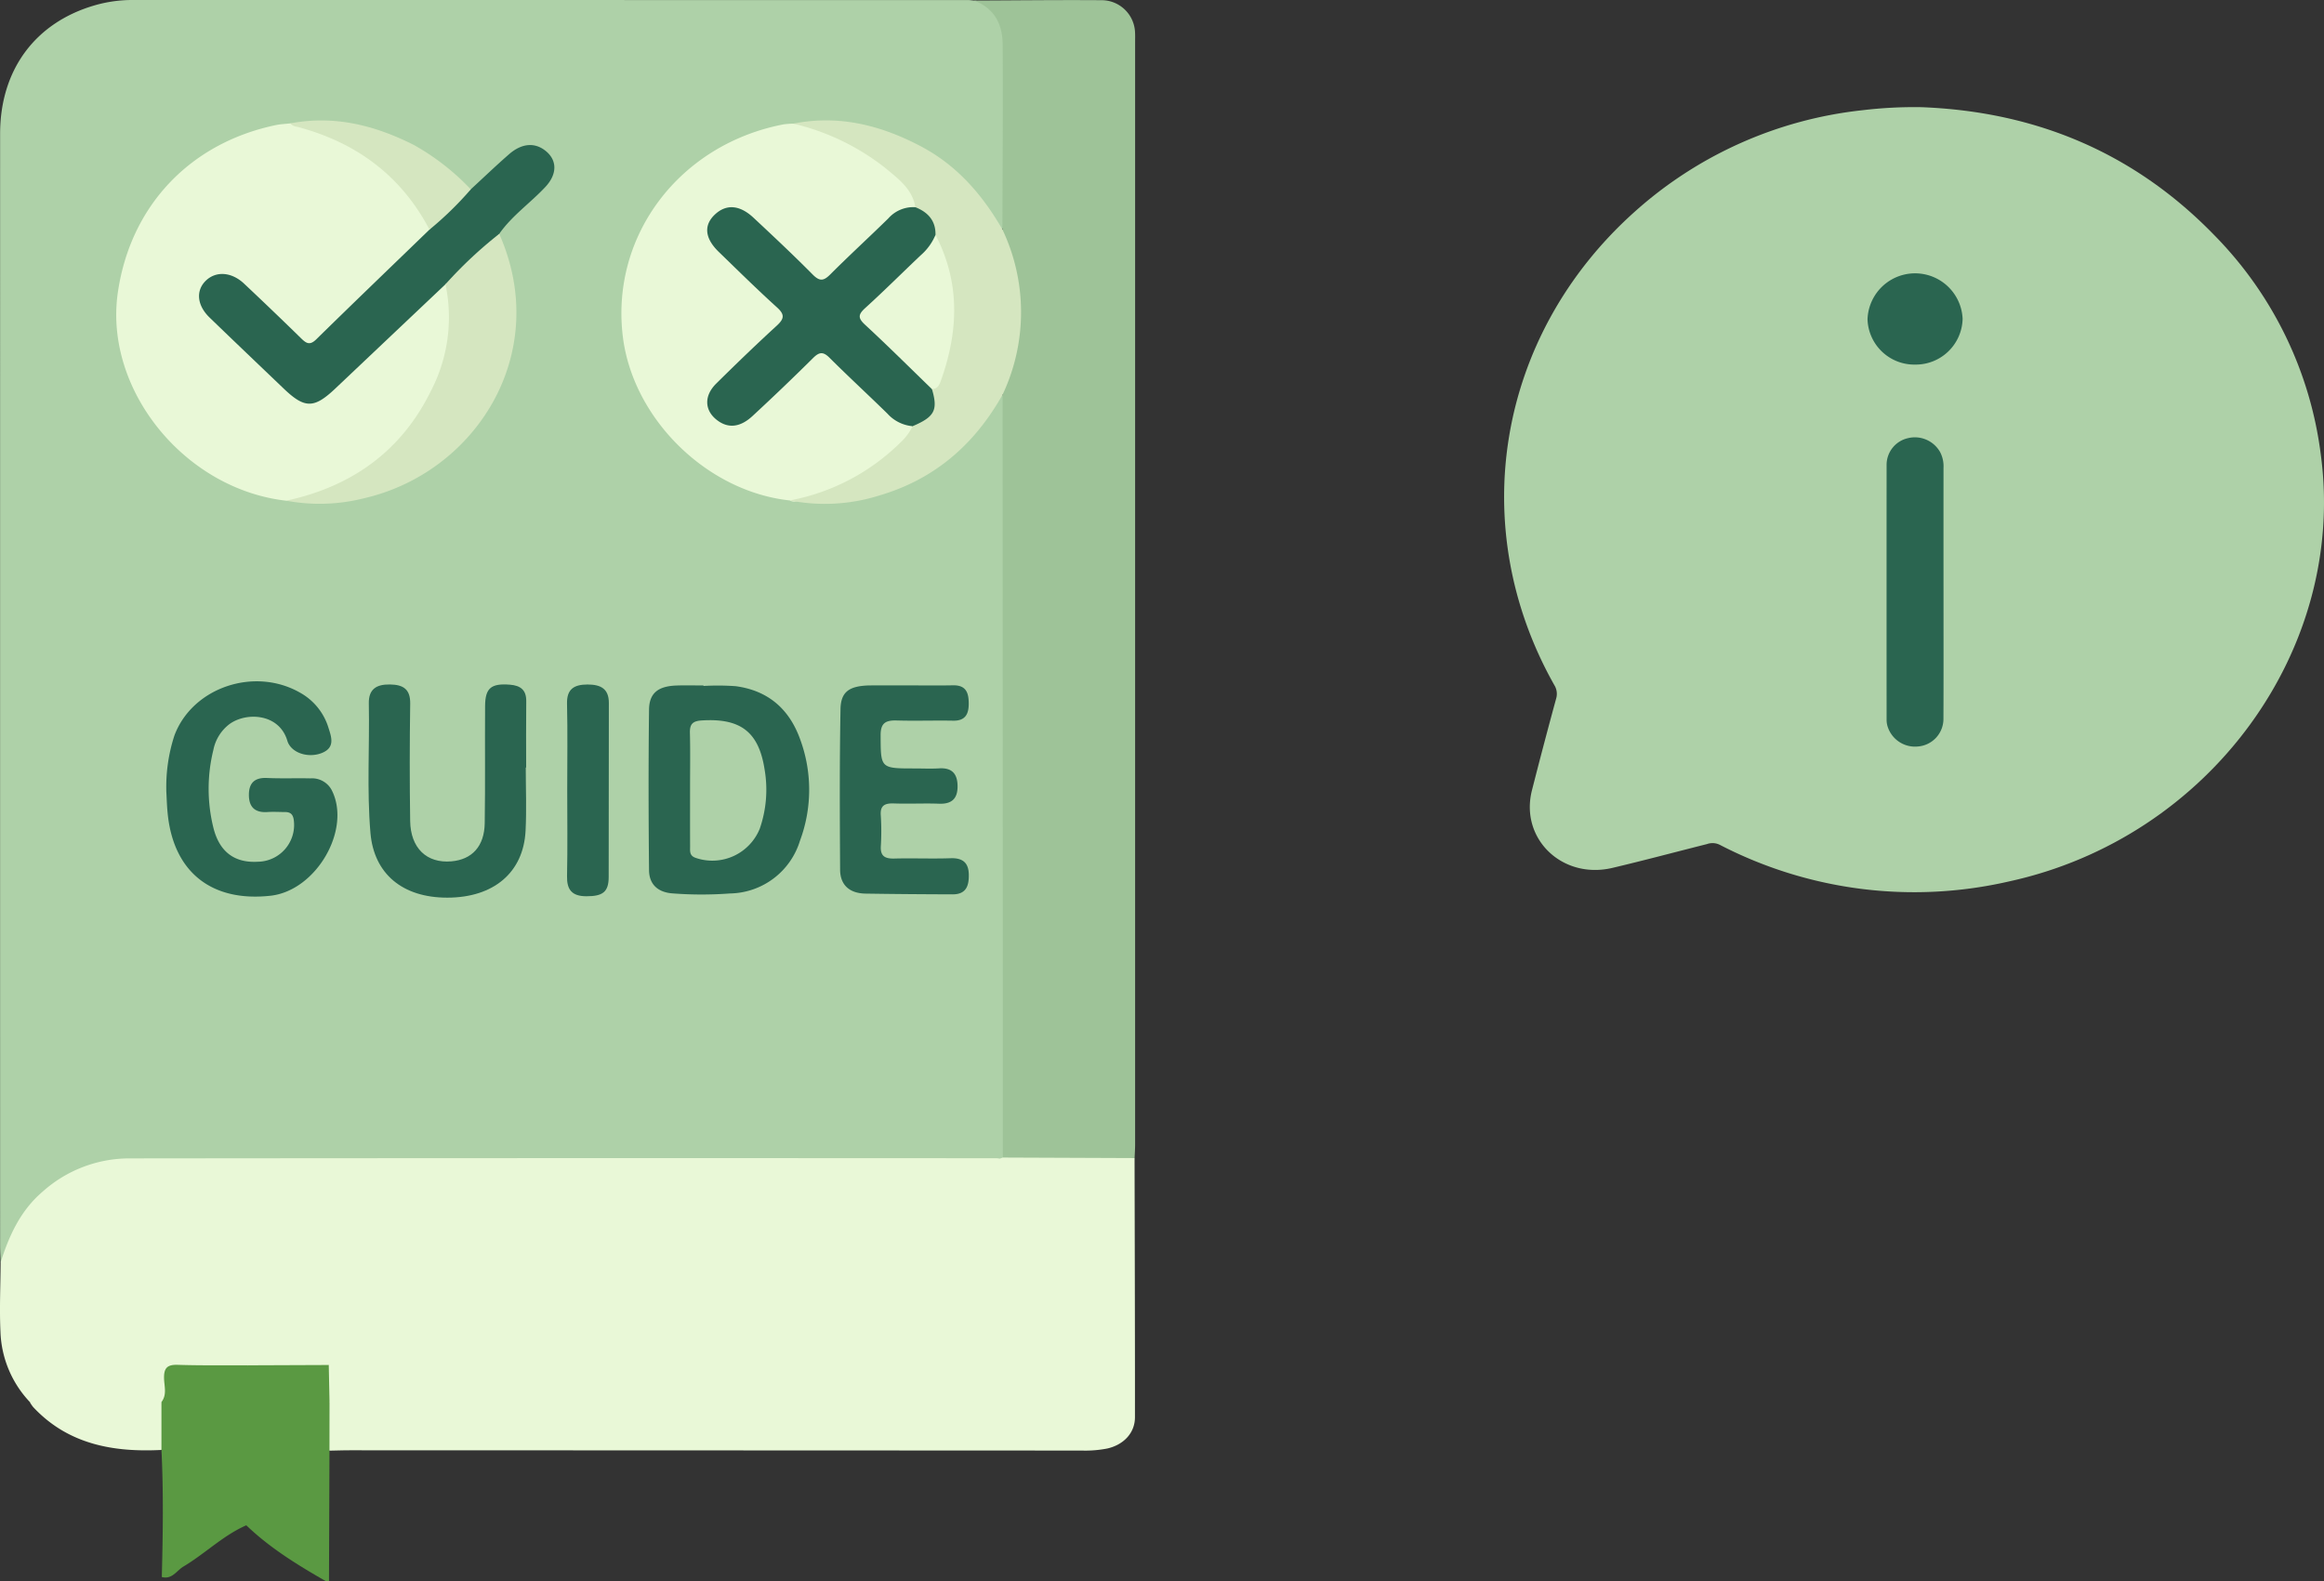
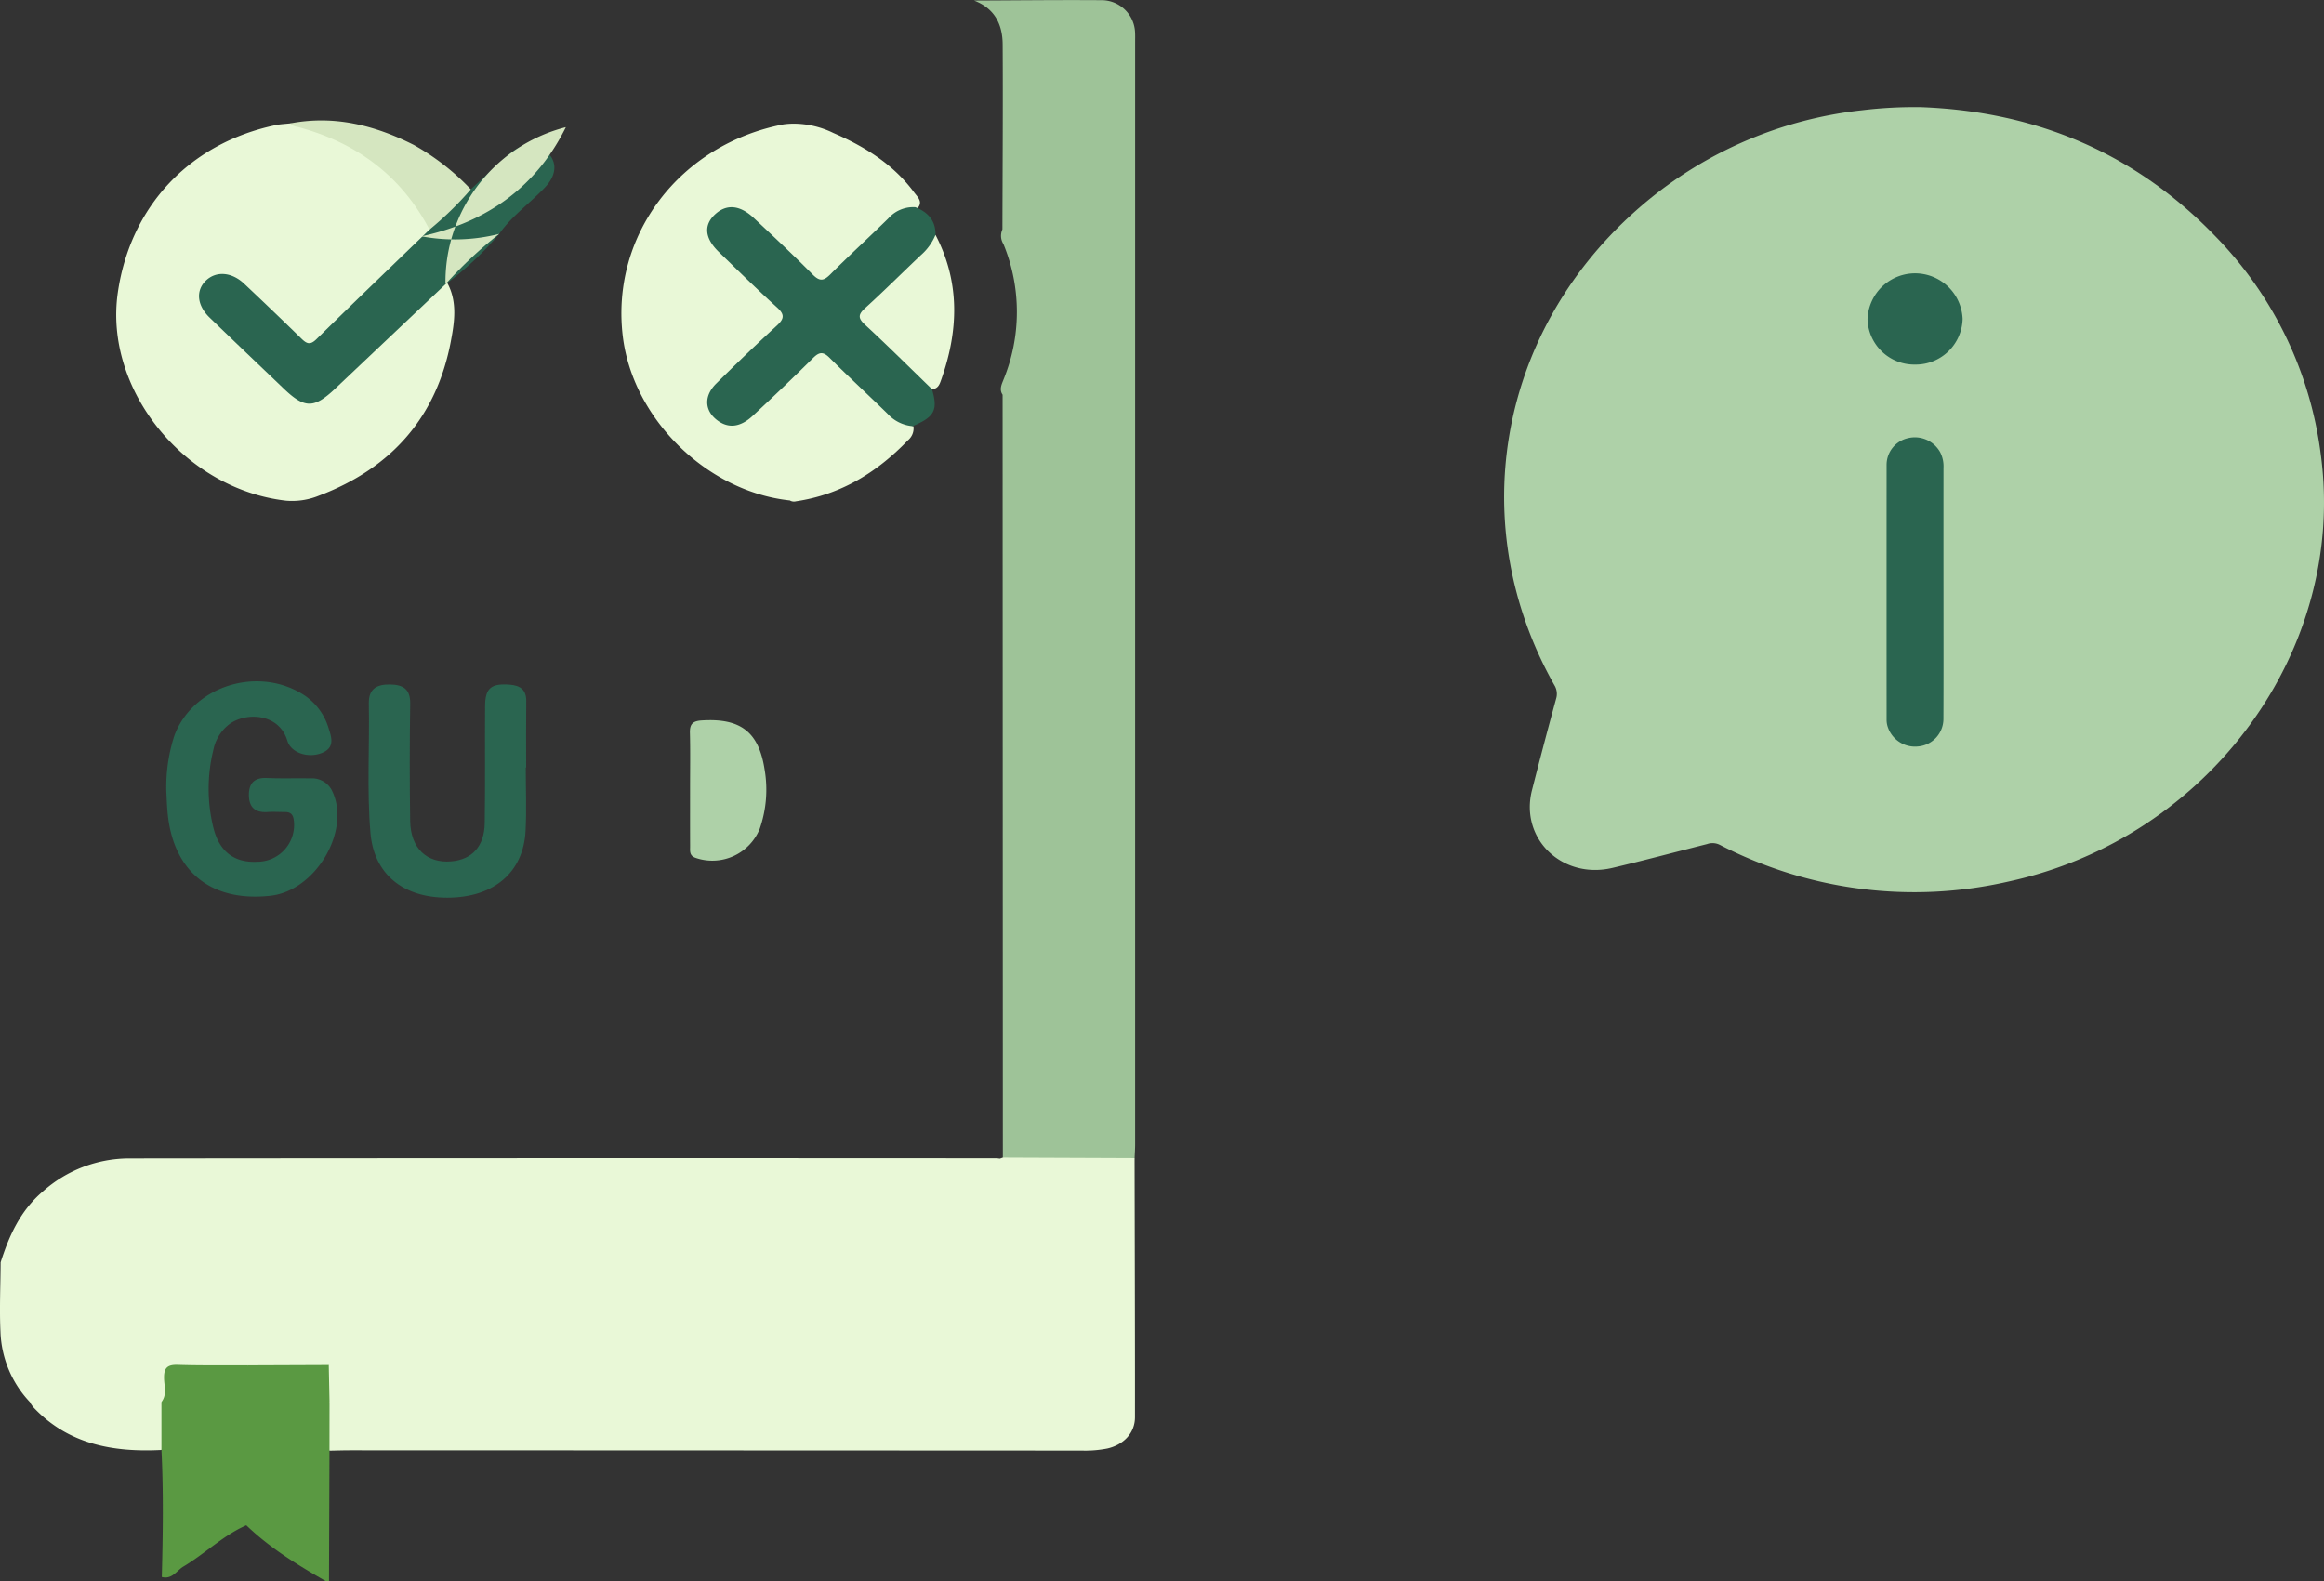
<svg xmlns="http://www.w3.org/2000/svg" width="351.692" height="239.308" viewBox="0 0 351.692 239.308">
  <rect x="0" y="0" width="351.692" height="239.308" fill="#333333" stroke="none" />
  <g id="Groupe_11794" data-name="Groupe 11794" transform="translate(-1151.496 -2031.441)">
    <g id="Groupe_4586" data-name="Groupe 4586" transform="translate(1151.496 2031.441)">
      <path id="Tracé_6668" data-name="Tracé 6668" d="M3670.486,958.04l-.075,19.748h-.488c-4.5-2.576-8.887-5.287-12.542-8.956a7.341,7.341,0,0,1-.418-2.978c-.013-5.809-.026-11.618.009-17.427.008-1.3-.108-2.678,1.175-3.618a30.517,30.517,0,0,1,12.262.07c1.263,1.795.625,3.807.717,5.737C3670.934,953.091,3671.79,955.651,3670.486,958.04Z" transform="translate(-3620.626 -738.48)" fill="#5a9942" />
-       <path id="Tracé_6669" data-name="Tracé 6669" d="M3582.79,696.095c-.027-.856-.078-1.711-.078-2.567q-.005-84.116,0-168.232c0-9.664,5.281-16.829,14.294-19.452a20.474,20.474,0,0,1,5.762-.813q63.179.007,126.358.006c.323,0,.646.05.969.076,2.675.213,3.962,1.853,4.631,4.13a10.789,10.789,0,0,1,.463,2.995c.042,8.33.029,16.66.006,24.99a5.2,5.2,0,0,1-.262,1.837c-.963,1.392-1.473.169-1.877-.4a40.786,40.786,0,0,0-4.178-5.415c-7.106-7.121-15.724-10.344-26.035-9.033-12.611,2.094-22.15,10.528-24.766,21.9-3.407,14.82,6.05,29.676,21.366,33.566.942.239,1.894.443,2.845.648,10.884,1.953,23.411-3.36,29.394-12.474a19.628,19.628,0,0,1,1.731-2.524c.634-.7,1.194-.766,1.577.234a12.9,12.9,0,0,1,.262,3.717q.01,53.326,0,106.653a9.412,9.412,0,0,1-.435,4.143,1.54,1.54,0,0,1-.69.613,12.585,12.585,0,0,1-4.344.333q-62.911.015-125.824-.012c-6.4-.006-11.728,2.037-15.95,6.71a17.64,17.64,0,0,0-3.588,6.041C3584.107,694.646,3584.153,695.853,3582.79,696.095Z" transform="translate(-3582.696 -505.031)" fill="#aed1a8" />
      <path id="Tracé_6670" data-name="Tracé 6670" d="M3888.356,539.767c.021-9.339.091-18.679.035-28.018-.018-2.966-1.188-5.436-4.333-6.62,6.421-.025,12.843-.1,19.264-.054a5.074,5.074,0,0,1,5.106,4.929c.023.466.009.935.009,1.4q0,83.411,0,166.821c0,.7-.051,1.4-.078,2.1a3.317,3.317,0,0,1-2.478.727c-5.01.044-10.021.055-15.031-.007a2.9,2.9,0,0,1-2.43-.8l-.037-115.454c-.521-.761-.173-1.505.107-2.213a26.978,26.978,0,0,0,.022-20.588A2.331,2.331,0,0,1,3888.356,539.767Z" transform="translate(-3736.659 -505.047)" fill="#9ec398" />
      <path id="Tracé_6671" data-name="Tracé 6671" d="M3582.776,895c1.285-4.035,2.978-7.823,6.385-10.727a19.7,19.7,0,0,1,13.028-5.007q65.653-.069,131.307-.026a3.626,3.626,0,0,1,.482.063c1.063.486,1.155,1.439,1.2,2.379a46.877,46.877,0,0,1-.007,5.371c-.157,2.278-.917,3.015-3.36,3.127-3.167.146-6.341.046-9.511.052-5.366.01-10.732-.011-16.1.008-3.316.012-4.828.856-4.891,2.67-.063,1.858,1.6,2.832,5.006,2.844,7.805.026,15.611.007,23.416.01.895,0,1.789-.014,2.682.054a2.819,2.819,0,0,1,1.632.4c1.888,1.619,1.111,3.743,1,5.692-.082,1.465-1.171,2.135-2.638,2.269-1.136.1-2.275.071-3.412.071q-64.149,0-128.3,0a25.853,25.853,0,0,0-3.654.11,2.643,2.643,0,0,0-2.551,2.667c-.035,1.442.989,2.269,2.39,2.554a27.3,27.3,0,0,0,5.352.191c5.656.022,6.193.622,5.28,5.994a1.524,1.524,0,0,1-.621.677c-1.469.624-3.03.406-4.558.417-3.89.028-7.78.012-11.67.008a5.618,5.618,0,0,1-3.487-.752,16.27,16.27,0,0,1-4.426-10.614C3582.588,902.016,3582.756,898.5,3582.776,895Z" transform="translate(-3582.682 -703.938)" fill="#e9f8d7" />
      <path id="Tracé_6672" data-name="Tracé 6672" d="M3618.347,916.035c-.1-5.622-.1-5.622-6.089-5.622-.976,0-1.951.007-2.927,0-2.937-.024-4.743-1.434-4.653-3.627.087-2.112,1.8-3.385,4.586-3.385q49.032,0,98.065,0c11.791,0,23.582-.056,35.371.047,2.388.021,3.117-.724,3.022-2.951-.207-4.772.6-4.072-4.277-4.093q-12.807-.056-25.614,0c-1.909.006-3.326-.654-4.052-2.389-.677-1.617.1-2.837,1.244-3.969.792-.782,1.768-.666,2.733-.666,9.026,0,18.053-.067,27.077.043,2.3.028,3.1-.727,2.862-2.844-.279-2.453.474-4.971-.48-7.388l.46-.17,19.939.08c.025,13.073.069,26.146.058,39.218,0,2.4-1.721,4.18-4.2,4.743a17.268,17.268,0,0,1-3.871.308q-55.33-.026-110.659-.041c-1.056,0-2.111.037-3.166.056q.005-3.693.009-7.383c1.336-1.07,2.948-.715,4.454-.716q44.277-.034,88.553-.018c1.219,0,2.439.025,3.657-.073a4.269,4.269,0,0,0,2.645-1.06c.657-.6,1.345-1.317,1.063-2.219-.3-.948-1.339-.67-2.107-.73-.809-.064-1.625-.02-2.439-.02q-45.741,0-91.481-.012c-1.518,0-3.118.287-4.466-.734l-12.166.048c-1.645.942-3.468.6-5.231.647-1.458.04-2.919.042-4.377.007-1.631-.04-2.321.638-2.371,2.214C3619.489,914.309,3619.9,915.61,3618.347,916.035Z" transform="translate(-3593.918 -703.822)" fill="#e9f8d7" />
      <path id="Tracé_6673" data-name="Tracé 6673" d="M3631.7,951.63c.875-1.119.423-2.41.4-3.6-.027-1.476.4-2.092,2.053-2.04,3.563.112,7.132.06,10.7.075a3.555,3.555,0,0,0-.488,2.011q.02,10.152,0,20.3a3.071,3.071,0,0,0,.468,1.776c-3.687,1.535-6.447,4.373-9.8,6.368-1.029.611-1.7,1.991-3.273,1.588.166-6.413.266-12.826-.052-19.238a7.786,7.786,0,0,1,0-7.24Z" transform="translate(-3607.274 -739.417)" fill="#5a9942" />
      <path id="Tracé_6674" data-name="Tracé 6674" d="M3611.815,958.009q0,3.62,0,7.24c-7.4.38-14.2-.9-19.42-6.5a5.672,5.672,0,0,1-.515-.766Z" transform="translate(-3587.383 -745.793)" fill="#e9f8d7" />
      <path id="Tracé_6675" data-name="Tracé 6675" d="M3684.4,946.044q49.737,0,99.474,0c2.746,0,2.976.352,1.8,2.8-1,2.077-2.706,2.842-5.094,2.837q-30.6-.073-61.2-.029-17.432,0-34.864-.02Q3684.455,948.835,3684.4,946.044Z" transform="translate(-3634.649 -739.446)" fill="#e9f8d7" />
      <path id="Tracé_6676" data-name="Tracé 6676" d="M3644.368,602.008c-15.392-1.74-27.6-16.823-25.481-31.491,1.889-13.1,10.89-22.646,23.927-25.363.707-.147,1.441-.171,2.163-.253,5.408.455,9.859,3.008,13.833,6.243,3.194,2.6,6.16,5.523,7.477,9.549-.066,1.036-.852,1.645-1.531,2.3q-7.393,7.111-14.818,14.192c-2.079,1.977-2.446,1.966-4.548-.013-2.433-2.29-4.828-4.617-7.242-6.925a11.32,11.32,0,0,0-1.244-1.116,3.244,3.244,0,0,0-4.21.141,2.637,2.637,0,0,0-.031,3.835q6.547,6.595,13.435,12.869c1.316,1.2,2.723.716,3.95-.267,1.247-1,2.334-2.162,3.484-3.261,4.141-3.956,8.258-7.934,12.42-11.868.771-.728,1.419-1.8,2.821-1.482,1.536,2.87,1.042,5.967.5,8.834-2.135,11.229-8.784,19.088-19.953,23.314A10.759,10.759,0,0,1,3644.368,602.008Z" transform="translate(-3601.057 -526.224)" fill="#e9f8d7" />
      <path id="Tracé_6677" data-name="Tracé 6677" d="M3800.449,602c-12.581-1.342-23.8-12.387-25.289-24.894-1.817-15.267,8.645-29.031,24.359-32.034a12.112,12.112,0,0,1,1.451-.1,13.732,13.732,0,0,1,6.073,1.414c4.8,2.078,9.116,4.786,12.21,8.988.521.707,1.42,1.442.468,2.448a9.21,9.21,0,0,0-4.875,2.885c-2.241,2.257-4.576,4.429-6.887,6.622-2.4,2.274-2.785,2.282-5.125.07-2.315-2.188-4.6-4.4-6.905-6.605a13.251,13.251,0,0,0-1.819-1.552c-1.963-1.294-3.449-1.207-4.753.288-1.366,1.566-.644,2.935.555,4.142,2.634,2.653,5.393,5.189,8.081,7.792,2.581,2.5,2.575,2.928-.071,5.482-2.578,2.488-5.205,4.93-7.749,7.45-1.84,1.824-2.01,3.11-.742,4.476,1.424,1.534,3.123,1.578,5.136-.133,2.92-2.481,5.548-5.258,8.341-7.87,2.253-2.107,2.671-2.1,4.956.053,1.8,1.695,3.57,3.411,5.351,5.12,1.831,1.757,3.57,3.617,5.941,4.758a2.345,2.345,0,0,1-.839,2.092c-4.627,4.8-10.073,8.223-16.95,9.24A1.213,1.213,0,0,1,3800.449,602Z" transform="translate(-3680.918 -526.254)" fill="#e9f8d7" />
-       <path id="Tracé_6678" data-name="Tracé 6678" d="M3846.067,557.067c-.432-2.77-2.625-4.339-4.606-5.983a35.732,35.732,0,0,0-13.861-6.665c6.938-1.378,13.309.264,19.339,3.454,5.492,2.907,9.311,7.372,12.3,12.553a29.233,29.233,0,0,1,.025,25.023c-4.151,7.382-10.125,12.742-18.616,15.242a27.38,27.38,0,0,1-13.574.76,32.284,32.284,0,0,0,16.761-8.791,7.955,7.955,0,0,0,1.811-2.448c.026-.074.027-.187.08-.216,2.306-1.287,2.782-3.386,2.765-5.708,3.458-6.619,3.467-13.421,1.173-20.339-.269-.811-.66-1.584-.934-2.4C3848.745,559.57,3847.035,558.521,3846.067,557.067Z" transform="translate(-3707.548 -525.707)" fill="#d5e6c0" />
      <path id="Tracé_6679" data-name="Tracé 6679" d="M3681.561,572.973q-8.315,7.869-16.629,15.74c-3.262,3.094-4.653,3.109-7.87.031-3.737-3.575-7.483-7.142-11.2-10.737-1.907-1.846-2.108-4.066-.582-5.564s3.892-1.366,5.809.438q4.348,4.09,8.613,8.259c.788.772,1.317,1.137,2.316.157,5.67-5.568,11.408-11.072,17.123-16.6a15.457,15.457,0,0,1,6.251-6.095c1.927-1.775,3.816-3.59,5.793-5.314,1.906-1.663,3.856-1.811,5.47-.554,1.841,1.434,1.842,3.562.022,5.509-2.264,2.424-5.072,4.357-6.983,7.1A47.856,47.856,0,0,1,3681.561,572.973Z" transform="translate(-3614.147 -529.946)" fill="#2a6550" />
-       <path id="Tracé_6680" data-name="Tracé 6680" d="M3791.664,726.558a37.453,37.453,0,0,1,4.872.033c5.023.665,8.17,3.572,9.771,8.059a22.049,22.049,0,0,1-.039,15.345,11.267,11.267,0,0,1-10.592,7.968,57.685,57.685,0,0,1-8.764-.016c-2.264-.193-3.46-1.471-3.48-3.5-.08-8.1-.1-16.2,0-24.3.03-2.508,1.372-3.543,4.087-3.654,1.38-.056,2.764-.01,4.146-.01Z" transform="translate(-3685.213 -622.734)" fill="#2a6550" />
      <path id="Tracé_6681" data-name="Tracé 6681" d="M3634.152,741.917a25.154,25.154,0,0,1,1.217-8.544c2.723-7.31,12.185-10.492,19.133-6.43a9.107,9.107,0,0,1,4.188,5.262c.455,1.418,1.019,2.981-.983,3.793-2.081.844-4.7,0-5.248-1.851-1.223-4.111-6.149-4.379-8.727-2.533a6.483,6.483,0,0,0-2.463,3.928,24.517,24.517,0,0,0,.008,11.8c.919,3.662,3.226,5.331,6.731,5.124a5.568,5.568,0,0,0,5.441-6.215c-.094-.846-.408-1.306-1.323-1.306-.894,0-1.792-.06-2.681,0-2.026.133-2.823-.9-2.8-2.672.026-1.678.824-2.568,2.727-2.483,2.19.1,4.389.011,6.583.058a3.38,3.38,0,0,1,3.209,1.751c3.057,5.95-2.314,15.245-9.247,16.013-8.772.971-14.49-3.436-15.516-12C3634.228,744.147,3634.2,742.663,3634.152,741.917Z" transform="translate(-3608.979 -622.039)" fill="#2a6550" />
      <path id="Tracé_6682" data-name="Tracé 6682" d="M3720.506,738.752c0,3.19.133,6.386-.029,9.568-.322,6.326-4.837,10.115-11.842,10.122-6.765.007-11.1-3.594-11.633-9.795-.557-6.524-.121-13.065-.246-19.6-.04-2.108,1.082-2.9,3.176-2.872,2.074.023,3.119.742,3.086,2.915q-.134,8.869-.005,17.74c.058,4.125,2.512,6.438,6.236,6.116,3.129-.27,4.992-2.275,5.046-5.782.092-5.912.012-11.827.055-17.74.02-2.726.93-3.432,3.742-3.218,1.657.126,2.507.836,2.486,2.506-.043,3.345-.013,6.691-.013,10.037Z" transform="translate(-3640.942 -622.578)" fill="#2a6550" />
-       <path id="Tracé_6683" data-name="Tracé 6683" d="M3853.075,726.46c2.195,0,4.391.033,6.585-.012,2.088-.043,2.376,1.288,2.375,2.792,0,1.463-.442,2.6-2.352,2.562-2.844-.051-5.693.051-8.535-.031-1.716-.05-2.453.409-2.445,2.23.023,5.029-.062,5.029,5.191,5.03,1.22,0,2.443.062,3.658-.013,2.042-.127,2.778.917,2.795,2.679.017,1.793-.768,2.747-2.792,2.672-2.273-.084-4.554.042-6.827-.04-1.424-.051-2.113.32-2,1.819a36.889,36.889,0,0,1,.006,4.67c-.079,1.46.593,1.886,2.031,1.849,2.844-.075,5.694.052,8.535-.047,1.892-.066,2.711.745,2.746,2.449.032,1.627-.326,3.025-2.453,3.018-4.388-.014-8.776-.044-13.163-.113-2.44-.038-3.845-1.3-3.859-3.624-.048-8.1-.088-16.193.061-24.287.048-2.617,1.3-3.463,4.107-3.591.162-.008.325-.009.488-.009Z" transform="translate(-3715.438 -622.723)" fill="#2a6550" />
-       <path id="Tracé_6684" data-name="Tracé 6684" d="M3695.339,588.225a63.975,63.975,0,0,1,8.136-7.628c8,18.031-3.5,36.121-20.467,40.016a27.4,27.4,0,0,1-11.771.367c10.042-2.158,17.448-7.6,21.853-16.518A24.164,24.164,0,0,0,3695.339,588.225Z" transform="translate(-3627.926 -545.198)" fill="#d5e6c0" />
-       <path id="Tracé_6685" data-name="Tracé 6685" d="M3758.157,742.141c0-4.351.072-8.7-.031-13.051-.051-2.179,1.03-2.893,3.092-2.9,2.017,0,3.246.64,3.238,2.813-.032,8.779.007,17.558-.026,26.337-.009,2.256-.9,2.906-3.376,2.9-2.2,0-2.971-1.008-2.926-3.055C3758.223,750.843,3758.157,746.491,3758.157,742.141Z" transform="translate(-3672.318 -622.588)" fill="#2a6550" />
+       <path id="Tracé_6684" data-name="Tracé 6684" d="M3695.339,588.225a63.975,63.975,0,0,1,8.136-7.628a27.4,27.4,0,0,1-11.771.367c10.042-2.158,17.448-7.6,21.853-16.518A24.164,24.164,0,0,0,3695.339,588.225Z" transform="translate(-3627.926 -545.198)" fill="#d5e6c0" />
      <path id="Tracé_6686" data-name="Tracé 6686" d="M3699.808,554.375a51.324,51.324,0,0,1-6.251,6.095c-4.233-8.08-10.99-13.185-20.042-15.569a1.591,1.591,0,0,1-1.035-.507c6.675-1.277,12.81.29,18.682,3.248A36.055,36.055,0,0,1,3699.808,554.375Z" transform="translate(-3628.561 -525.716)" fill="#d5e6c0" />
      <path id="Tracé_6687" data-name="Tracé 6687" d="M3669.614,901.125q19.135,0,38.269,0c3.416,0,4.557.869,4.574,3.45.015,2.3-1.6,3.558-4.648,3.559q-38.268.011-76.537,0c-2.831,0-4.5-1.1-4.691-3.048-.266-2.655,1.023-3.955,4.035-3.958Q3650.114,901.11,3669.614,901.125Z" transform="translate(-3605.093 -715.571)" fill="#e9f8d7" />
      <path id="Tracé_6688" data-name="Tracé 6688" d="M3833,571.956c1.955.768,3.093,2.082,3.051,4.185.114,1.645-.929,2.739-2.011,3.793-2.323,2.263-4.681,4.493-7.022,6.739-1.908,1.831-1.91,1.833.077,3.74,2.283,2.192,4.584,4.366,6.848,6.577.722.705,1.6,1.351,1.572,2.5.94,3.178.406,4.2-2.93,5.611a5.779,5.779,0,0,1-3.789-1.881c-2.9-2.843-5.893-5.593-8.763-8.459-.975-.974-1.564-.914-2.511.026q-4.489,4.454-9.142,8.757c-1.914,1.779-3.749,1.925-5.431.606-1.864-1.462-1.953-3.65-.074-5.508,3-2.965,6.037-5.9,9.149-8.75,1.117-1.025,1.264-1.667.053-2.761-3.014-2.726-5.9-5.58-8.818-8.406-2.146-2.08-2.318-4.07-.55-5.7,1.7-1.561,3.709-1.425,5.8.522,3.028,2.827,6.05,5.664,8.958,8.6,1.077,1.089,1.68.966,2.687-.043,2.866-2.87,5.866-5.617,8.764-8.458A5.046,5.046,0,0,1,3833,571.956Z" transform="translate(-3694.482 -540.596)" fill="#2a6550" />
      <path id="Tracé_6689" data-name="Tracé 6689" d="M3859.629,604.258c-3.363-3.255-6.678-6.56-10.118-9.738-1.1-1.012-1.064-1.552.014-2.531,2.883-2.615,5.631-5.368,8.459-8.04a8.291,8.291,0,0,0,2.182-3.041c3.749,7.192,3.489,14.532.857,21.95C3860.794,603.5,3860.564,604.223,3859.629,604.258Z" transform="translate(-3718.596 -545.363)" fill="#e9f8d7" />
      <path id="Tracé_6690" data-name="Tracé 6690" d="M3796.175,748c0-2.794.048-5.589-.022-8.381-.031-1.257.37-1.773,1.759-1.863,5.935-.384,8.667,1.755,9.544,7.433a18.025,18.025,0,0,1-.734,8.949,7.744,7.744,0,0,1-9.708,4.413c-.959-.331-.831-1.031-.833-1.705C3796.168,753.9,3796.175,750.948,3796.175,748Z" transform="translate(-3691.747 -628.711)" fill="#aed1a8" />
    </g>
    <g id="Groupe_4587" data-name="Groupe 4587" transform="translate(1379.115 2047.65)">
      <path id="Tracé_6691" data-name="Tracé 6691" d="M4485.318,532.3c17.561.661,32.413,7.051,44.388,19.406a57.578,57.578,0,0,1,16.069,33.063c4.036,29.553-16.794,58.107-47.172,64.72a63.952,63.952,0,0,1-43.791-5.556,2.473,2.473,0,0,0-1.908-.1c-4.762,1.2-9.508,2.469-14.287,3.6-7.625,1.81-14.07-4.416-12.2-11.754q1.767-6.937,3.652-13.846a2.5,2.5,0,0,0-.272-2.065c-13.511-23.953-8.692-52.889,12.045-71.534a61.463,61.463,0,0,1,34.6-15.474A65.686,65.686,0,0,1,4485.318,532.3Z" transform="translate(-4422.202 -532.288)" fill="#aed1a8" />
      <path id="Tracé_6692" data-name="Tracé 6692" d="M4591.515,700.512c0,6.448.017,12.895-.011,19.343a4.189,4.189,0,0,1-3.839,4.127,4.347,4.347,0,0,1-4.642-3.128,3.47,3.47,0,0,1-.122-.889q-.009-19.343,0-38.685a4.147,4.147,0,0,1,3.234-3.962,4.388,4.388,0,0,1,4.879,2.134,4.648,4.648,0,0,1,.5,2.364Q4591.508,691.163,4591.515,700.512Z" transform="translate(-4525.021 -627.21)" fill="#2a6550" />
      <path id="Tracé_6693" data-name="Tracé 6693" d="M4582.127,619.207a7.085,7.085,0,0,1-7.224-6.843,7.2,7.2,0,0,1,14.39-.068A7.1,7.1,0,0,1,4582.127,619.207Z" transform="translate(-4519.908 -580.234)" fill="#2a6550" />
    </g>
  </g>
</svg>